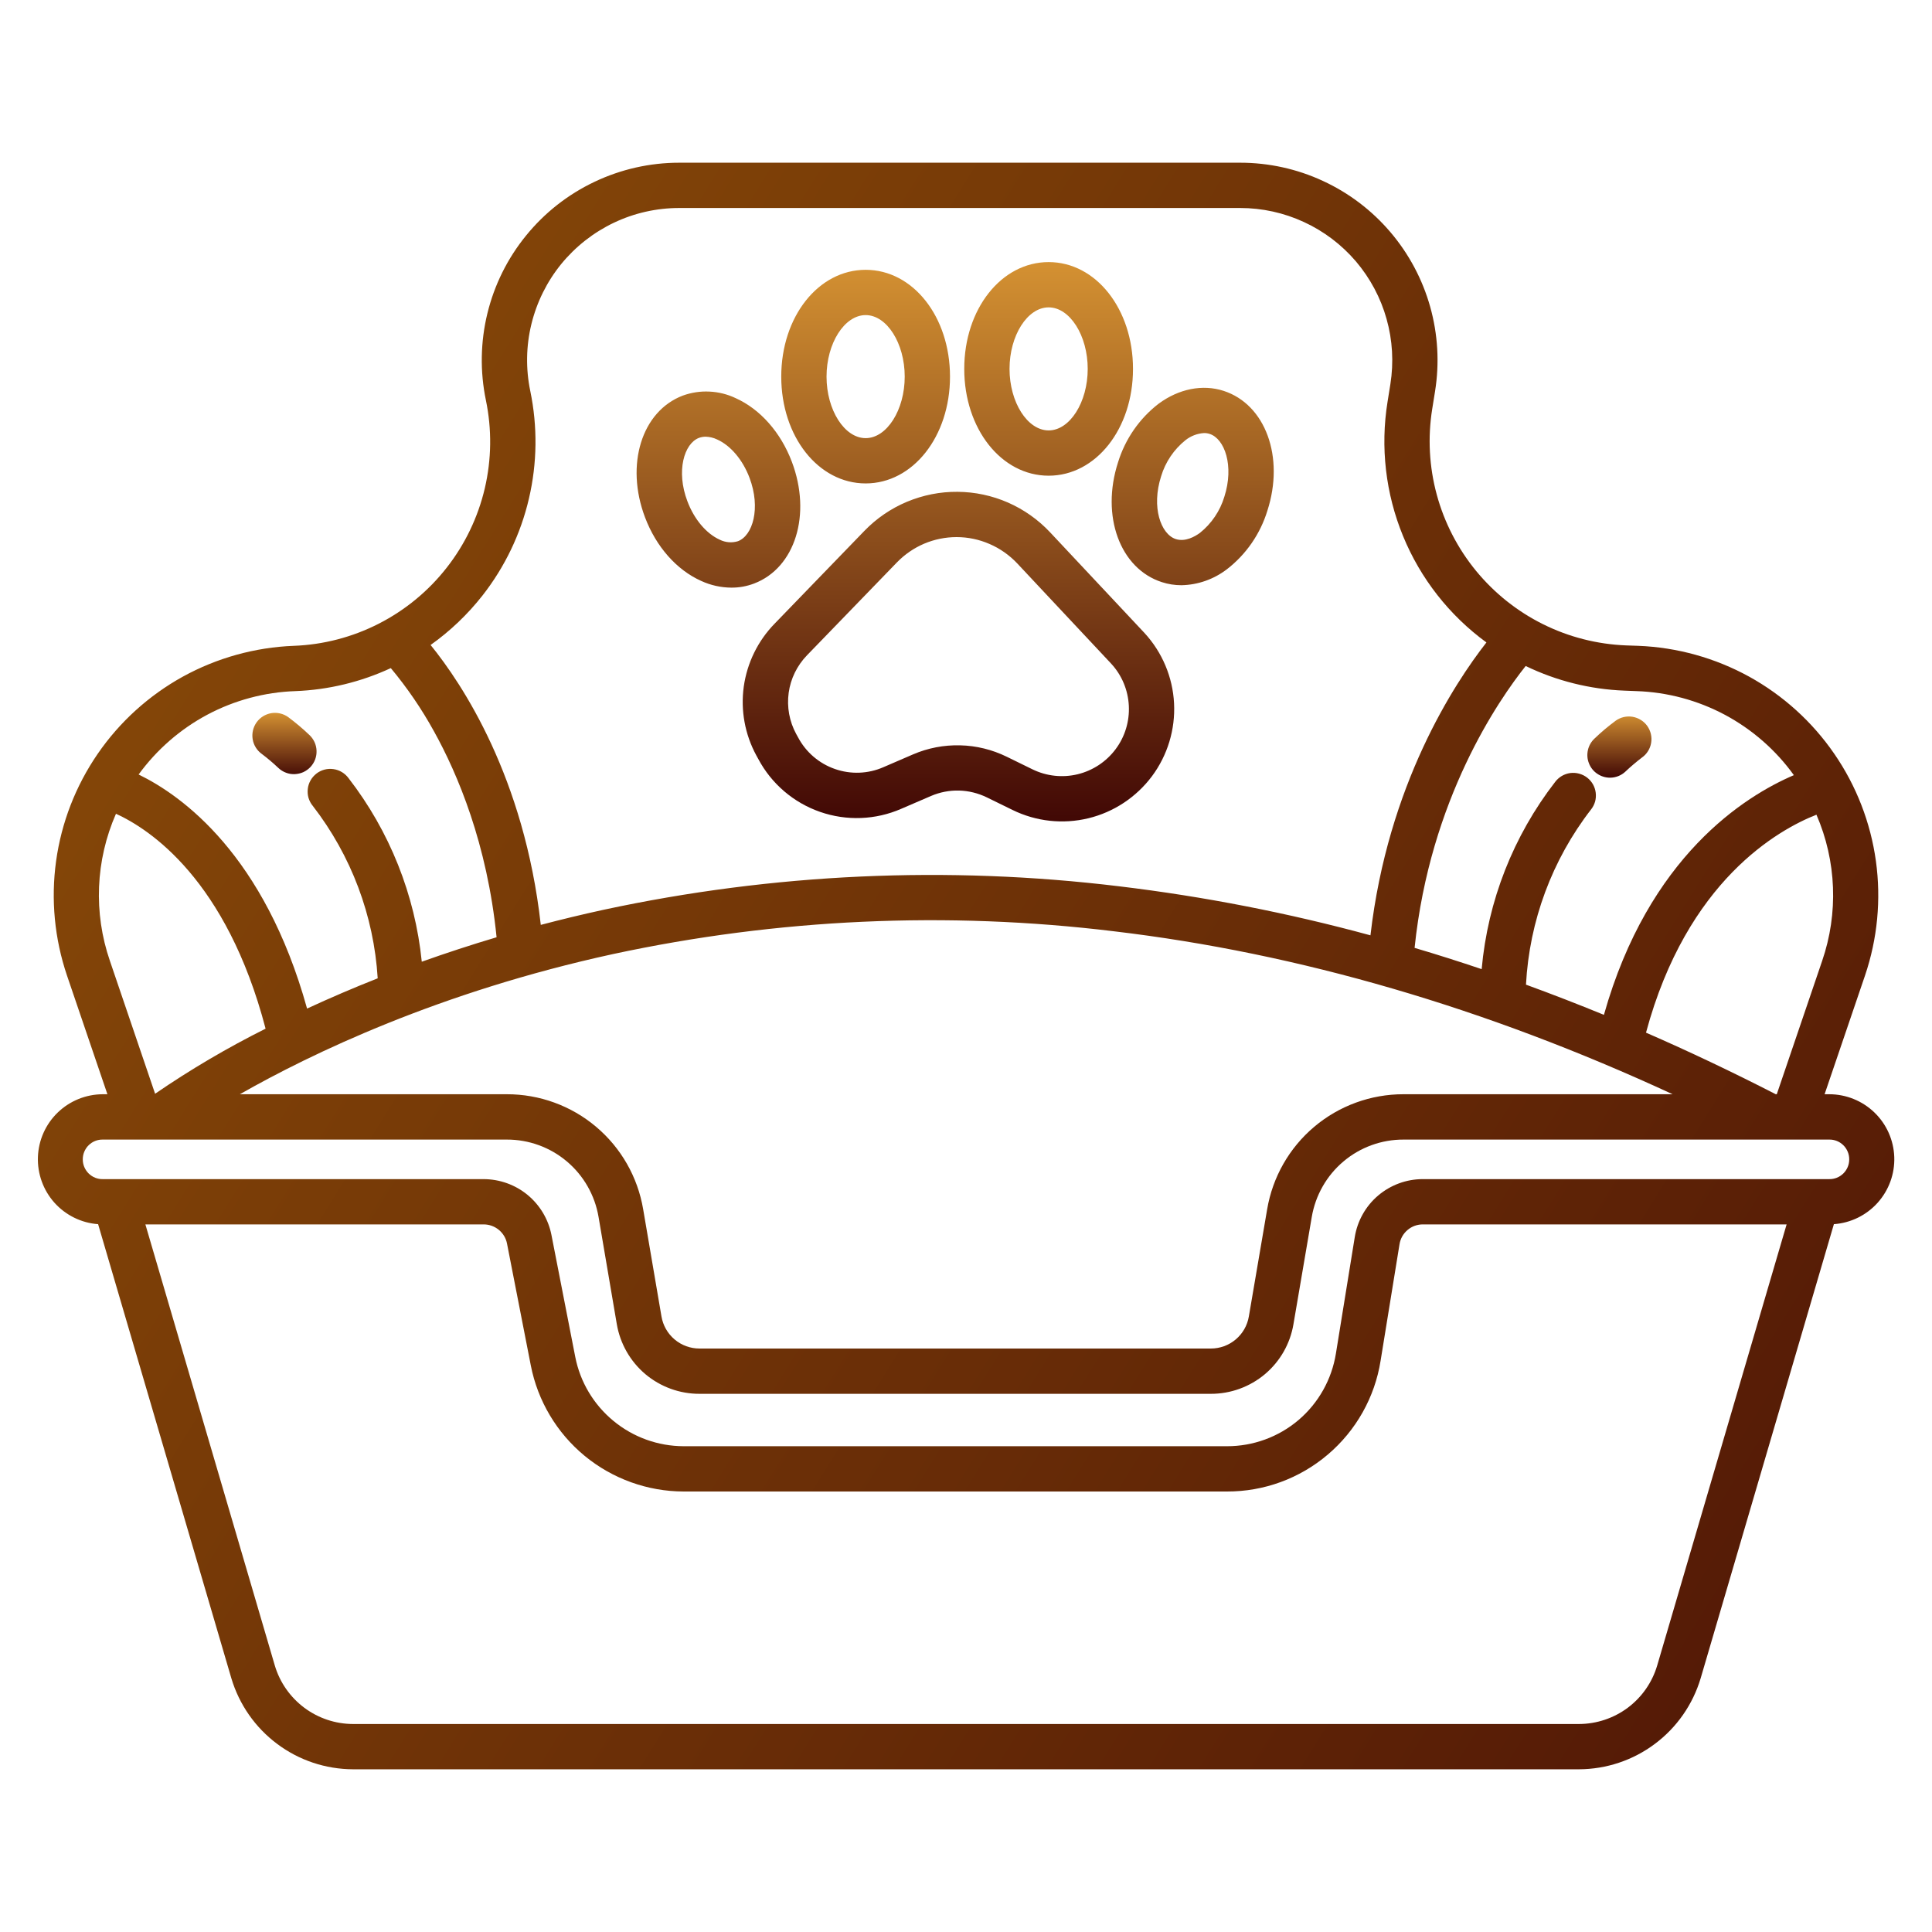
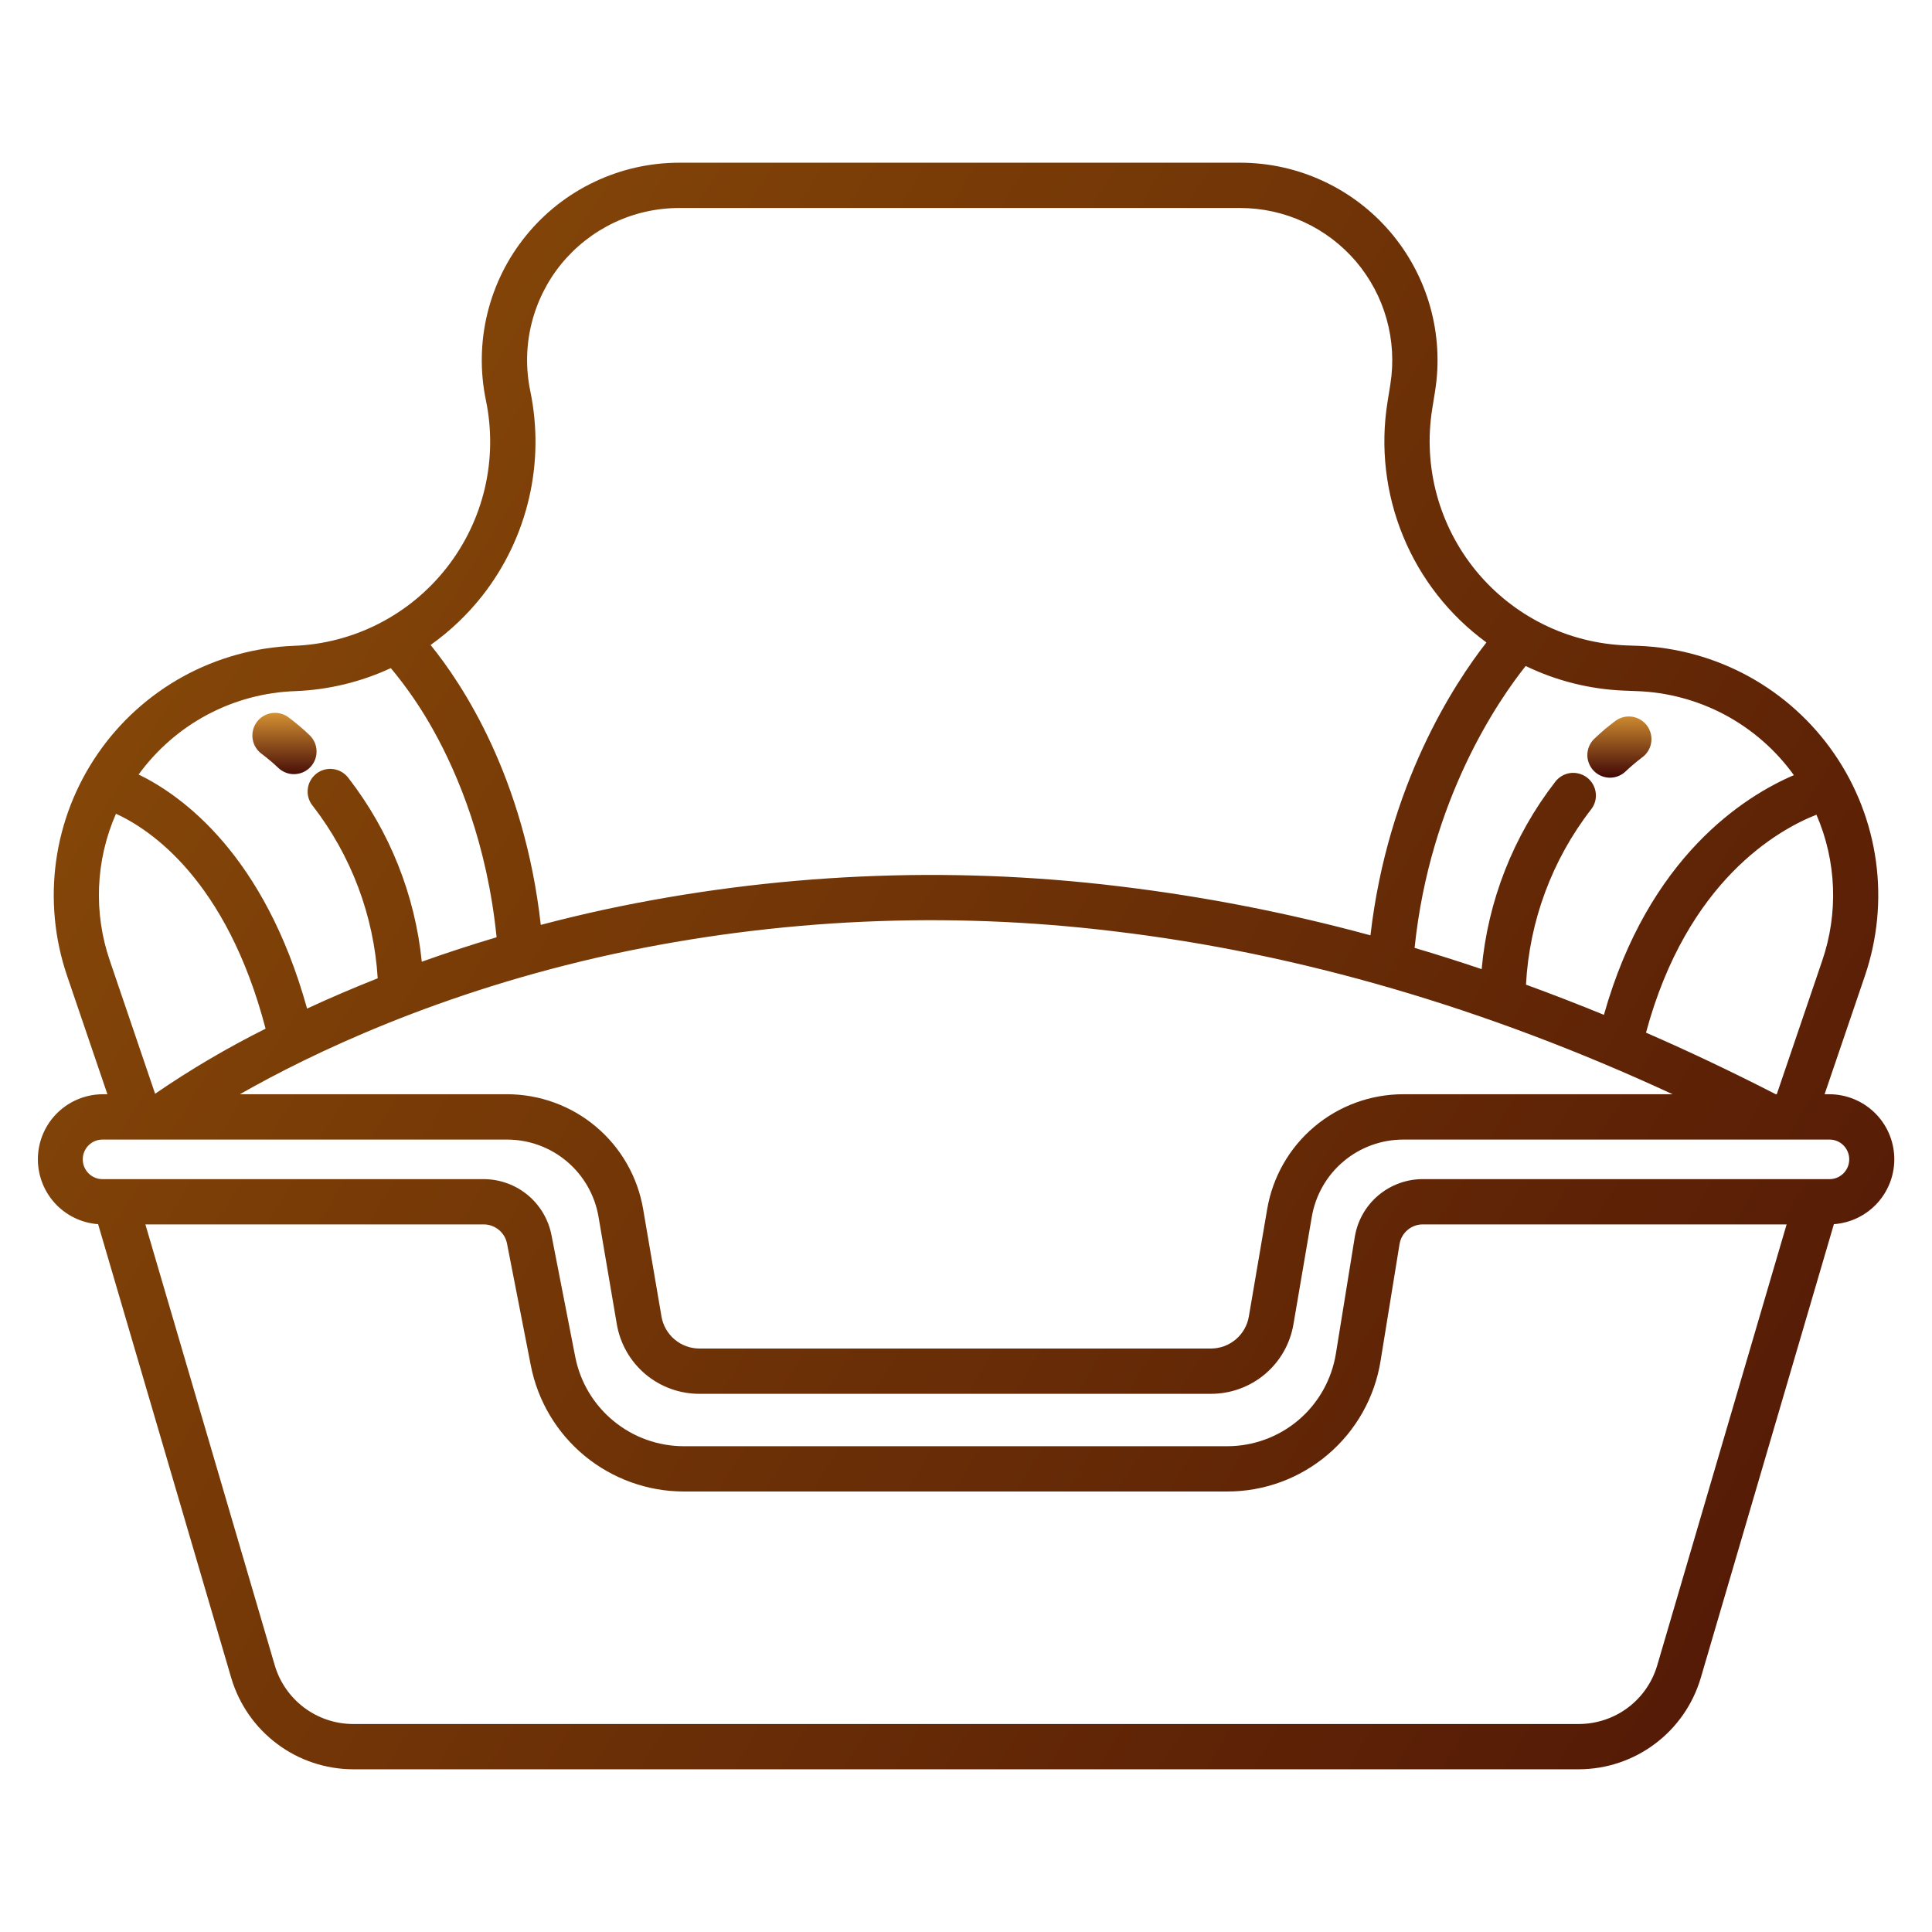
<svg xmlns="http://www.w3.org/2000/svg" fill="none" viewBox="0 0 32 32" height="32" width="32">
-   <path fill="url(#paint0_linear_8245_755)" d="M12.827 10.333C12.552 10.616 12.374 10.981 12.319 11.373C12.265 11.765 12.338 12.164 12.527 12.512L12.559 12.57C12.777 12.981 13.143 13.294 13.582 13.447C14.021 13.6 14.502 13.582 14.928 13.396L15.42 13.184C15.566 13.121 15.725 13.09 15.885 13.094C16.044 13.098 16.201 13.137 16.345 13.207L16.772 13.416C17.162 13.607 17.605 13.655 18.027 13.553C18.448 13.451 18.82 13.204 19.08 12.857C19.339 12.509 19.468 12.082 19.446 11.649C19.424 11.216 19.251 10.805 18.958 10.486L17.394 8.818C17.197 8.608 16.96 8.44 16.696 8.324C16.433 8.209 16.148 8.148 15.861 8.146C15.573 8.143 15.288 8.2 15.022 8.311C14.757 8.422 14.517 8.586 14.317 8.793L12.827 10.333ZM15.844 8.896C16.032 8.896 16.218 8.935 16.39 9.01C16.562 9.084 16.718 9.194 16.847 9.33L18.407 10.995C18.582 11.185 18.684 11.431 18.697 11.689C18.71 11.947 18.633 12.202 18.478 12.409C18.323 12.616 18.101 12.763 17.85 12.824C17.599 12.885 17.334 12.856 17.102 12.743L16.675 12.534C16.434 12.416 16.171 12.351 15.903 12.345C15.635 12.338 15.369 12.389 15.123 12.495L14.632 12.707C14.378 12.818 14.091 12.829 13.829 12.737C13.567 12.646 13.349 12.459 13.219 12.214L13.187 12.156C13.074 11.948 13.031 11.71 13.063 11.475C13.095 11.241 13.202 11.024 13.366 10.854L14.856 9.315C14.984 9.183 15.138 9.077 15.307 9.005C15.477 8.933 15.66 8.896 15.844 8.896H15.844ZM14.338 8.007C15.121 8.007 15.735 7.23 15.735 6.238C15.735 5.246 15.122 4.469 14.338 4.469C13.554 4.469 12.94 5.246 12.94 6.238C12.94 7.23 13.554 8.007 14.338 8.007ZM14.338 5.219C14.689 5.219 14.985 5.686 14.985 6.238C14.985 6.791 14.689 7.257 14.338 7.257C13.987 7.257 13.69 6.791 13.69 6.238C13.69 5.686 13.987 5.219 14.338 5.219ZM17.369 7.879C18.152 7.879 18.766 7.102 18.766 6.11C18.766 5.118 18.152 4.341 17.369 4.341C16.585 4.341 15.971 5.118 15.971 6.11C15.971 7.102 16.585 7.879 17.369 7.879ZM17.369 5.091C17.72 5.091 18.016 5.557 18.016 6.11C18.016 6.662 17.72 7.129 17.369 7.129C17.017 7.129 16.721 6.662 16.721 6.11C16.721 5.557 17.017 5.091 17.369 5.091ZM19.244 9.642C19.348 9.676 19.457 9.693 19.567 9.693C19.84 9.688 20.104 9.595 20.321 9.429C20.64 9.183 20.874 8.843 20.992 8.458C21.279 7.57 20.96 6.698 20.267 6.474C19.919 6.361 19.526 6.439 19.19 6.687C18.871 6.933 18.637 7.272 18.518 7.658C18.231 8.546 18.55 9.418 19.244 9.642ZM19.232 7.888C19.303 7.652 19.444 7.444 19.636 7.29C19.723 7.221 19.83 7.18 19.941 7.173C19.973 7.172 20.005 7.177 20.036 7.187C20.284 7.267 20.444 7.714 20.279 8.228C20.208 8.463 20.067 8.672 19.875 8.826C19.793 8.886 19.633 8.979 19.475 8.929C19.227 8.848 19.067 8.401 19.232 7.888H19.232ZM11.614 9.622C11.77 9.694 11.941 9.732 12.113 9.733C12.242 9.734 12.369 9.711 12.49 9.665C13.171 9.406 13.446 8.52 13.115 7.647C12.931 7.161 12.592 6.778 12.186 6.595C12.05 6.53 11.902 6.493 11.752 6.486C11.602 6.478 11.451 6.501 11.31 6.552C10.628 6.811 10.353 7.697 10.684 8.57C10.868 9.056 11.207 9.44 11.614 9.622ZM11.576 7.253C11.611 7.24 11.649 7.233 11.687 7.233C11.753 7.235 11.818 7.25 11.878 7.279C12.101 7.379 12.302 7.616 12.414 7.913C12.605 8.417 12.467 8.872 12.223 8.964C12.123 8.995 12.015 8.986 11.921 8.939C11.698 8.838 11.498 8.601 11.386 8.304C11.194 7.8 11.333 7.346 11.576 7.253Z" />
  <path fill="url(#paint1_linear_8245_755)" d="M30.297 18.124H30.221L30.89 16.159C31.097 15.549 31.159 14.9 31.071 14.262C30.983 13.625 30.747 13.016 30.382 12.486C30.018 11.956 29.534 11.518 28.971 11.207C28.407 10.897 27.778 10.722 27.135 10.697L26.933 10.69C26.455 10.671 25.986 10.552 25.558 10.339C25.129 10.126 24.751 9.824 24.447 9.454C24.144 9.084 23.922 8.654 23.797 8.192C23.672 7.73 23.646 7.247 23.722 6.774L23.769 6.481C23.844 6.014 23.816 5.536 23.688 5.08C23.56 4.625 23.335 4.203 23.028 3.843C22.721 3.483 22.34 3.194 21.91 2.996C21.481 2.797 21.013 2.695 20.54 2.695H11.25C10.764 2.695 10.285 2.803 9.846 3.012C9.407 3.22 9.02 3.524 8.714 3.901C8.407 4.277 8.188 4.718 8.073 5.19C7.958 5.661 7.949 6.153 8.048 6.629C8.148 7.11 8.142 7.608 8.03 8.087C7.918 8.565 7.703 9.014 7.4 9.401C7.097 9.789 6.713 10.105 6.276 10.329C5.838 10.553 5.356 10.679 4.865 10.697C4.222 10.722 3.593 10.897 3.029 11.207C2.466 11.518 1.982 11.956 1.618 12.486C1.253 13.017 1.017 13.625 0.929 14.262C0.841 14.9 0.903 15.549 1.11 16.159L1.779 18.124H1.703C1.424 18.125 1.157 18.233 0.956 18.427C0.756 18.62 0.638 18.884 0.628 19.163C0.618 19.441 0.716 19.713 0.902 19.921C1.088 20.128 1.347 20.256 1.625 20.276L3.832 27.798C3.962 28.232 4.227 28.613 4.59 28.884C4.952 29.156 5.393 29.303 5.846 29.305H26.154C26.607 29.303 27.048 29.156 27.41 28.884C27.773 28.613 28.038 28.232 28.168 27.798L30.375 20.276C30.654 20.256 30.913 20.129 31.1 19.921C31.286 19.713 31.385 19.442 31.375 19.163C31.365 18.884 31.247 18.619 31.046 18.426C30.845 18.232 30.576 18.124 30.297 18.124H30.297ZM30.086 13.494C30.419 14.262 30.452 15.126 30.18 15.917L29.429 18.124H29.412C28.697 17.757 27.981 17.417 27.263 17.104C27.942 14.582 29.459 13.741 30.086 13.494ZM27.704 18.124H23.247C22.706 18.123 22.181 18.314 21.768 18.663C21.354 19.012 21.078 19.497 20.988 20.03L20.685 21.804C20.66 21.953 20.583 22.088 20.468 22.185C20.352 22.283 20.206 22.336 20.055 22.336H11.586C11.435 22.336 11.289 22.283 11.173 22.185C11.058 22.088 10.981 21.953 10.956 21.804L10.653 20.03C10.563 19.496 10.287 19.012 9.873 18.663C9.46 18.314 8.935 18.123 8.394 18.124H3.973C5.155 17.451 7.28 16.428 10.155 15.802C12.88 15.216 15.683 15.088 18.45 15.425C21.509 15.787 24.615 16.694 27.704 18.124ZM25.27 11.031C25.781 11.278 26.337 11.417 26.904 11.439L27.106 11.447C27.618 11.464 28.119 11.599 28.571 11.84C29.022 12.082 29.413 12.423 29.712 12.839C28.901 13.186 27.306 14.182 26.566 16.809C26.136 16.633 25.706 16.466 25.275 16.309C25.331 15.255 25.707 14.242 26.353 13.407C26.384 13.368 26.406 13.324 26.42 13.276C26.433 13.228 26.436 13.178 26.43 13.129C26.424 13.08 26.408 13.033 26.384 12.99C26.359 12.947 26.326 12.909 26.287 12.879C26.248 12.849 26.203 12.827 26.155 12.814C26.107 12.801 26.058 12.798 26.008 12.804C25.959 12.811 25.912 12.827 25.869 12.852C25.827 12.877 25.789 12.91 25.759 12.95C25.065 13.846 24.642 14.923 24.541 16.052C24.17 15.927 23.8 15.809 23.43 15.7C23.685 13.232 24.826 11.589 25.27 11.031ZM7.992 9.863C8.362 9.39 8.625 8.842 8.761 8.257C8.898 7.672 8.905 7.064 8.783 6.476C8.707 6.11 8.713 5.731 8.802 5.367C8.891 5.004 9.059 4.664 9.295 4.374C9.532 4.084 9.83 3.85 10.168 3.689C10.506 3.528 10.876 3.445 11.25 3.445H20.54C20.905 3.445 21.265 3.524 21.596 3.677C21.927 3.829 22.221 4.052 22.458 4.329C22.694 4.607 22.868 4.932 22.966 5.283C23.065 5.634 23.086 6.003 23.029 6.363L22.982 6.656C22.861 7.406 22.95 8.176 23.239 8.879C23.528 9.583 24.006 10.193 24.62 10.641C24.088 11.321 22.987 12.997 22.699 15.492C21.333 15.12 19.943 14.849 18.538 14.68C15.688 14.334 12.802 14.466 9.996 15.069C9.638 15.147 9.291 15.231 8.957 15.319C8.683 12.874 7.658 11.331 7.132 10.683C7.456 10.453 7.746 10.176 7.992 9.863ZM4.894 11.447C5.44 11.426 5.977 11.296 6.473 11.066C6.744 11.391 6.984 11.742 7.188 12.113C7.581 12.821 8.069 13.975 8.225 15.524C7.808 15.648 7.395 15.783 6.986 15.929C6.874 14.822 6.454 13.769 5.774 12.89C5.744 12.849 5.707 12.815 5.664 12.789C5.621 12.763 5.573 12.746 5.524 12.739C5.474 12.732 5.424 12.734 5.375 12.747C5.326 12.76 5.281 12.782 5.241 12.813C5.202 12.844 5.168 12.882 5.144 12.925C5.119 12.969 5.103 13.017 5.098 13.067C5.092 13.117 5.096 13.168 5.11 13.216C5.125 13.264 5.148 13.309 5.18 13.347C5.817 14.17 6.192 15.165 6.256 16.204C5.861 16.36 5.471 16.527 5.086 16.705C4.379 14.161 3.021 13.181 2.296 12.828C2.596 12.416 2.985 12.077 3.435 11.837C3.885 11.598 4.384 11.464 4.894 11.447ZM1.92 13.478C2.481 13.734 3.752 14.569 4.399 17.038C3.765 17.355 3.153 17.715 2.569 18.116L1.821 15.917C1.546 15.12 1.582 14.25 1.921 13.478L1.92 13.478ZM27.448 27.587C27.365 27.866 27.195 28.11 26.962 28.285C26.729 28.459 26.445 28.554 26.154 28.555H5.846C5.555 28.554 5.272 28.459 5.039 28.285C4.806 28.11 4.635 27.866 4.552 27.587L2.408 20.28H8.012C8.103 20.28 8.191 20.312 8.262 20.37C8.333 20.429 8.381 20.509 8.398 20.599L8.792 22.617C8.907 23.204 9.222 23.733 9.684 24.114C10.146 24.494 10.726 24.703 11.324 24.704H20.321C20.934 24.706 21.527 24.489 21.994 24.091C22.461 23.694 22.771 23.143 22.867 22.538L23.18 20.611C23.194 20.518 23.241 20.434 23.313 20.373C23.384 20.312 23.475 20.279 23.569 20.28H29.592L27.448 27.587ZM30.297 19.53H23.569C23.297 19.529 23.034 19.626 22.826 19.802C22.619 19.978 22.482 20.223 22.439 20.491L22.127 22.418C22.058 22.847 21.839 23.238 21.508 23.52C21.177 23.801 20.756 23.955 20.321 23.954H11.324C10.899 23.953 10.488 23.805 10.161 23.535C9.833 23.265 9.609 22.89 9.528 22.474L9.134 20.456C9.083 20.195 8.943 19.961 8.739 19.792C8.534 19.623 8.277 19.531 8.011 19.53H1.703C1.66 19.531 1.616 19.523 1.576 19.507C1.536 19.491 1.499 19.466 1.468 19.436C1.437 19.405 1.413 19.369 1.396 19.329C1.379 19.289 1.371 19.246 1.371 19.202C1.371 19.159 1.379 19.116 1.396 19.076C1.413 19.036 1.437 18.999 1.468 18.969C1.499 18.938 1.536 18.914 1.576 18.898C1.616 18.882 1.66 18.874 1.703 18.875H8.394C8.758 18.874 9.111 19.002 9.389 19.237C9.668 19.472 9.853 19.798 9.914 20.157L10.216 21.931C10.271 22.254 10.438 22.548 10.689 22.76C10.94 22.971 11.258 23.087 11.586 23.086H20.055C20.383 23.087 20.701 22.971 20.952 22.76C21.203 22.548 21.37 22.255 21.424 21.931L21.727 20.157C21.788 19.798 21.973 19.472 22.252 19.237C22.53 19.002 22.883 18.874 23.247 18.875H30.297C30.34 18.874 30.384 18.882 30.424 18.898C30.464 18.914 30.501 18.938 30.532 18.969C30.563 18.999 30.587 19.036 30.604 19.076C30.621 19.116 30.629 19.159 30.629 19.202C30.629 19.246 30.621 19.289 30.604 19.329C30.587 19.369 30.563 19.405 30.532 19.436C30.501 19.466 30.464 19.491 30.424 19.507C30.384 19.523 30.34 19.531 30.297 19.53H30.297Z" />
  <path fill="url(#paint2_linear_8245_755)" d="M26.666 12.881C26.761 12.881 26.853 12.845 26.922 12.78C27.009 12.697 27.101 12.62 27.196 12.547C27.277 12.49 27.332 12.402 27.348 12.304C27.365 12.206 27.341 12.105 27.284 12.024C27.226 11.943 27.138 11.889 27.04 11.872C26.942 11.856 26.842 11.879 26.761 11.937C26.638 12.028 26.521 12.126 26.411 12.232C26.356 12.283 26.317 12.35 26.301 12.423C26.284 12.497 26.29 12.573 26.318 12.643C26.345 12.713 26.393 12.774 26.456 12.816C26.518 12.858 26.591 12.881 26.667 12.881H26.666ZM4.337 12.488C4.433 12.56 4.524 12.638 4.611 12.72C4.647 12.754 4.69 12.781 4.736 12.798C4.782 12.816 4.831 12.824 4.881 12.822C4.93 12.82 4.979 12.809 5.024 12.789C5.069 12.768 5.109 12.739 5.143 12.703C5.176 12.667 5.203 12.624 5.22 12.578C5.237 12.532 5.245 12.483 5.243 12.433C5.241 12.384 5.23 12.335 5.209 12.29C5.188 12.246 5.159 12.205 5.123 12.172C5.012 12.066 4.895 11.968 4.773 11.877C4.692 11.819 4.591 11.796 4.493 11.812C4.395 11.829 4.308 11.883 4.25 11.964C4.192 12.045 4.169 12.146 4.185 12.244C4.201 12.342 4.256 12.43 4.337 12.488Z" />
  <defs>
    <linearGradient gradientUnits="userSpaceOnUse" y2="13.605" x2="15.821" y1="4.341" x1="15.821" id="paint0_linear_8245_755">
      <stop stop-color="#D49132" />
      <stop stop-color="#410805" offset="1" />
    </linearGradient>
    <linearGradient gradientUnits="userSpaceOnUse" y2="29.333" x2="43" y1="-4.667" x1="-11.667" id="paint1_linear_8245_755">
      <stop stop-color="#A26209" />
      <stop stop-color="#410805" offset="1" />
    </linearGradient>
    <linearGradient gradientUnits="userSpaceOnUse" y2="12.881" x2="15.767" y1="11.807" x1="15.767" id="paint2_linear_8245_755">
      <stop stop-color="#D49132" />
      <stop stop-color="#410805" offset="1" />
    </linearGradient>
  </defs>
</svg>